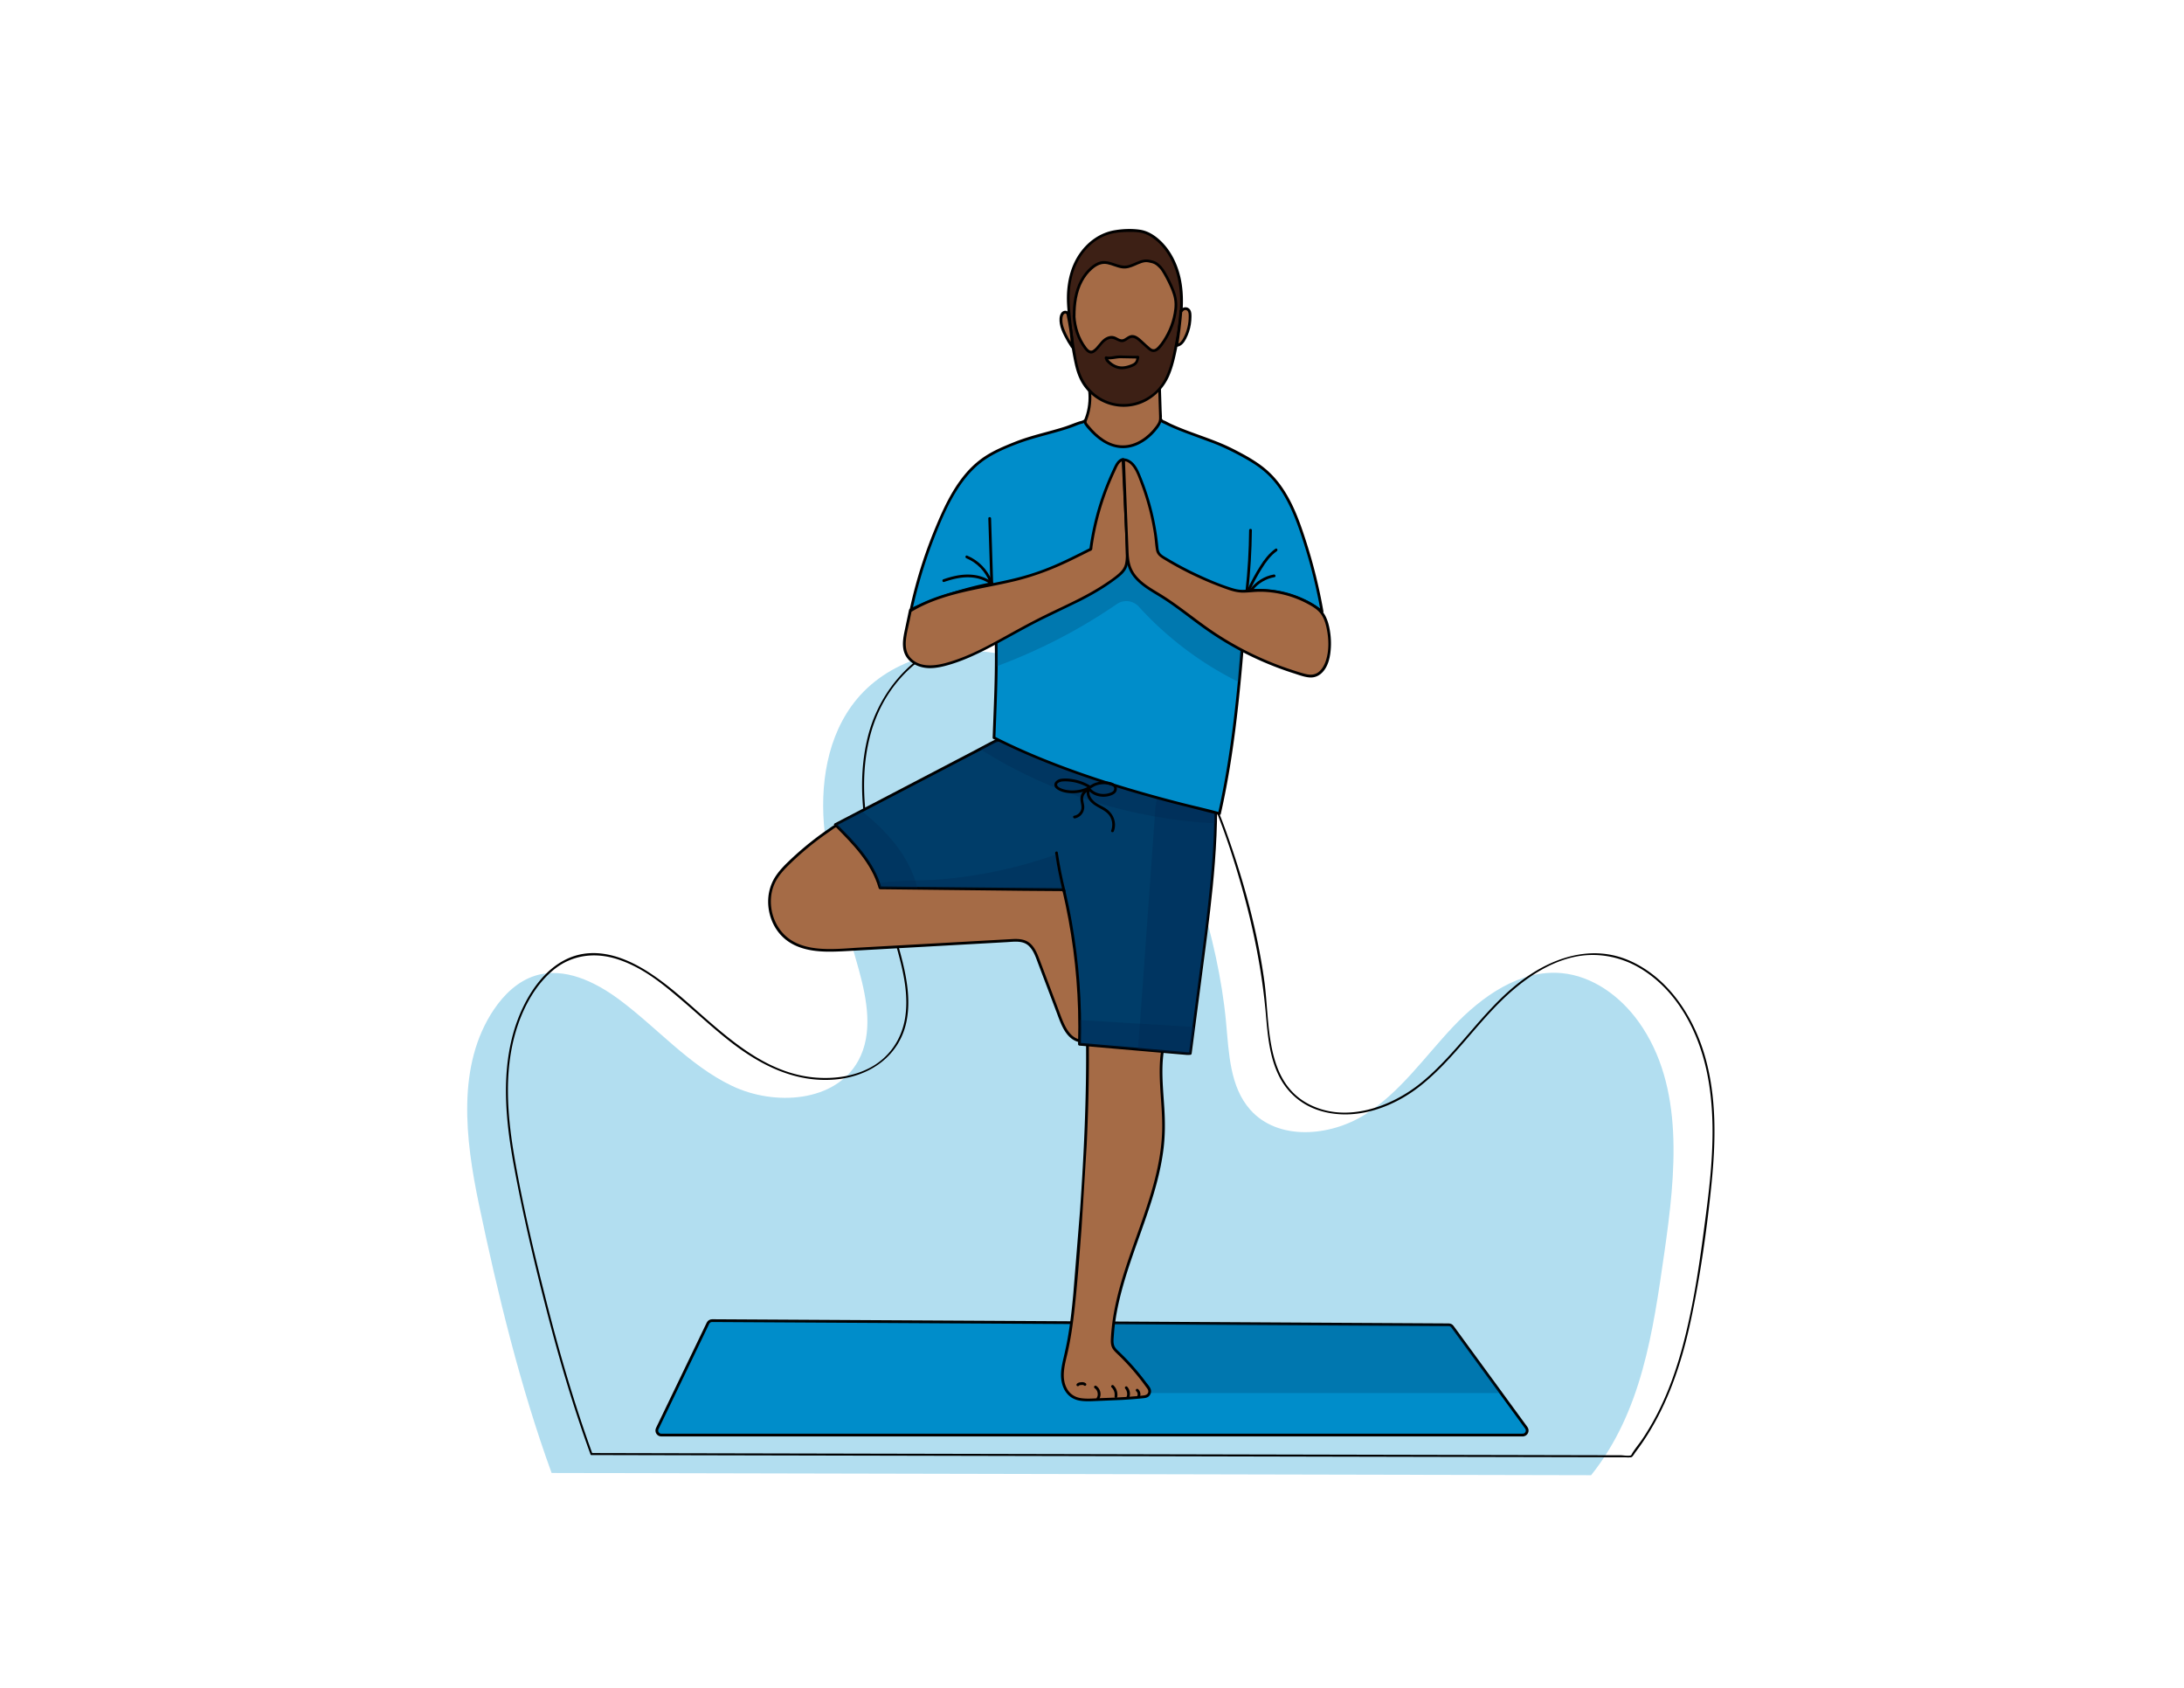
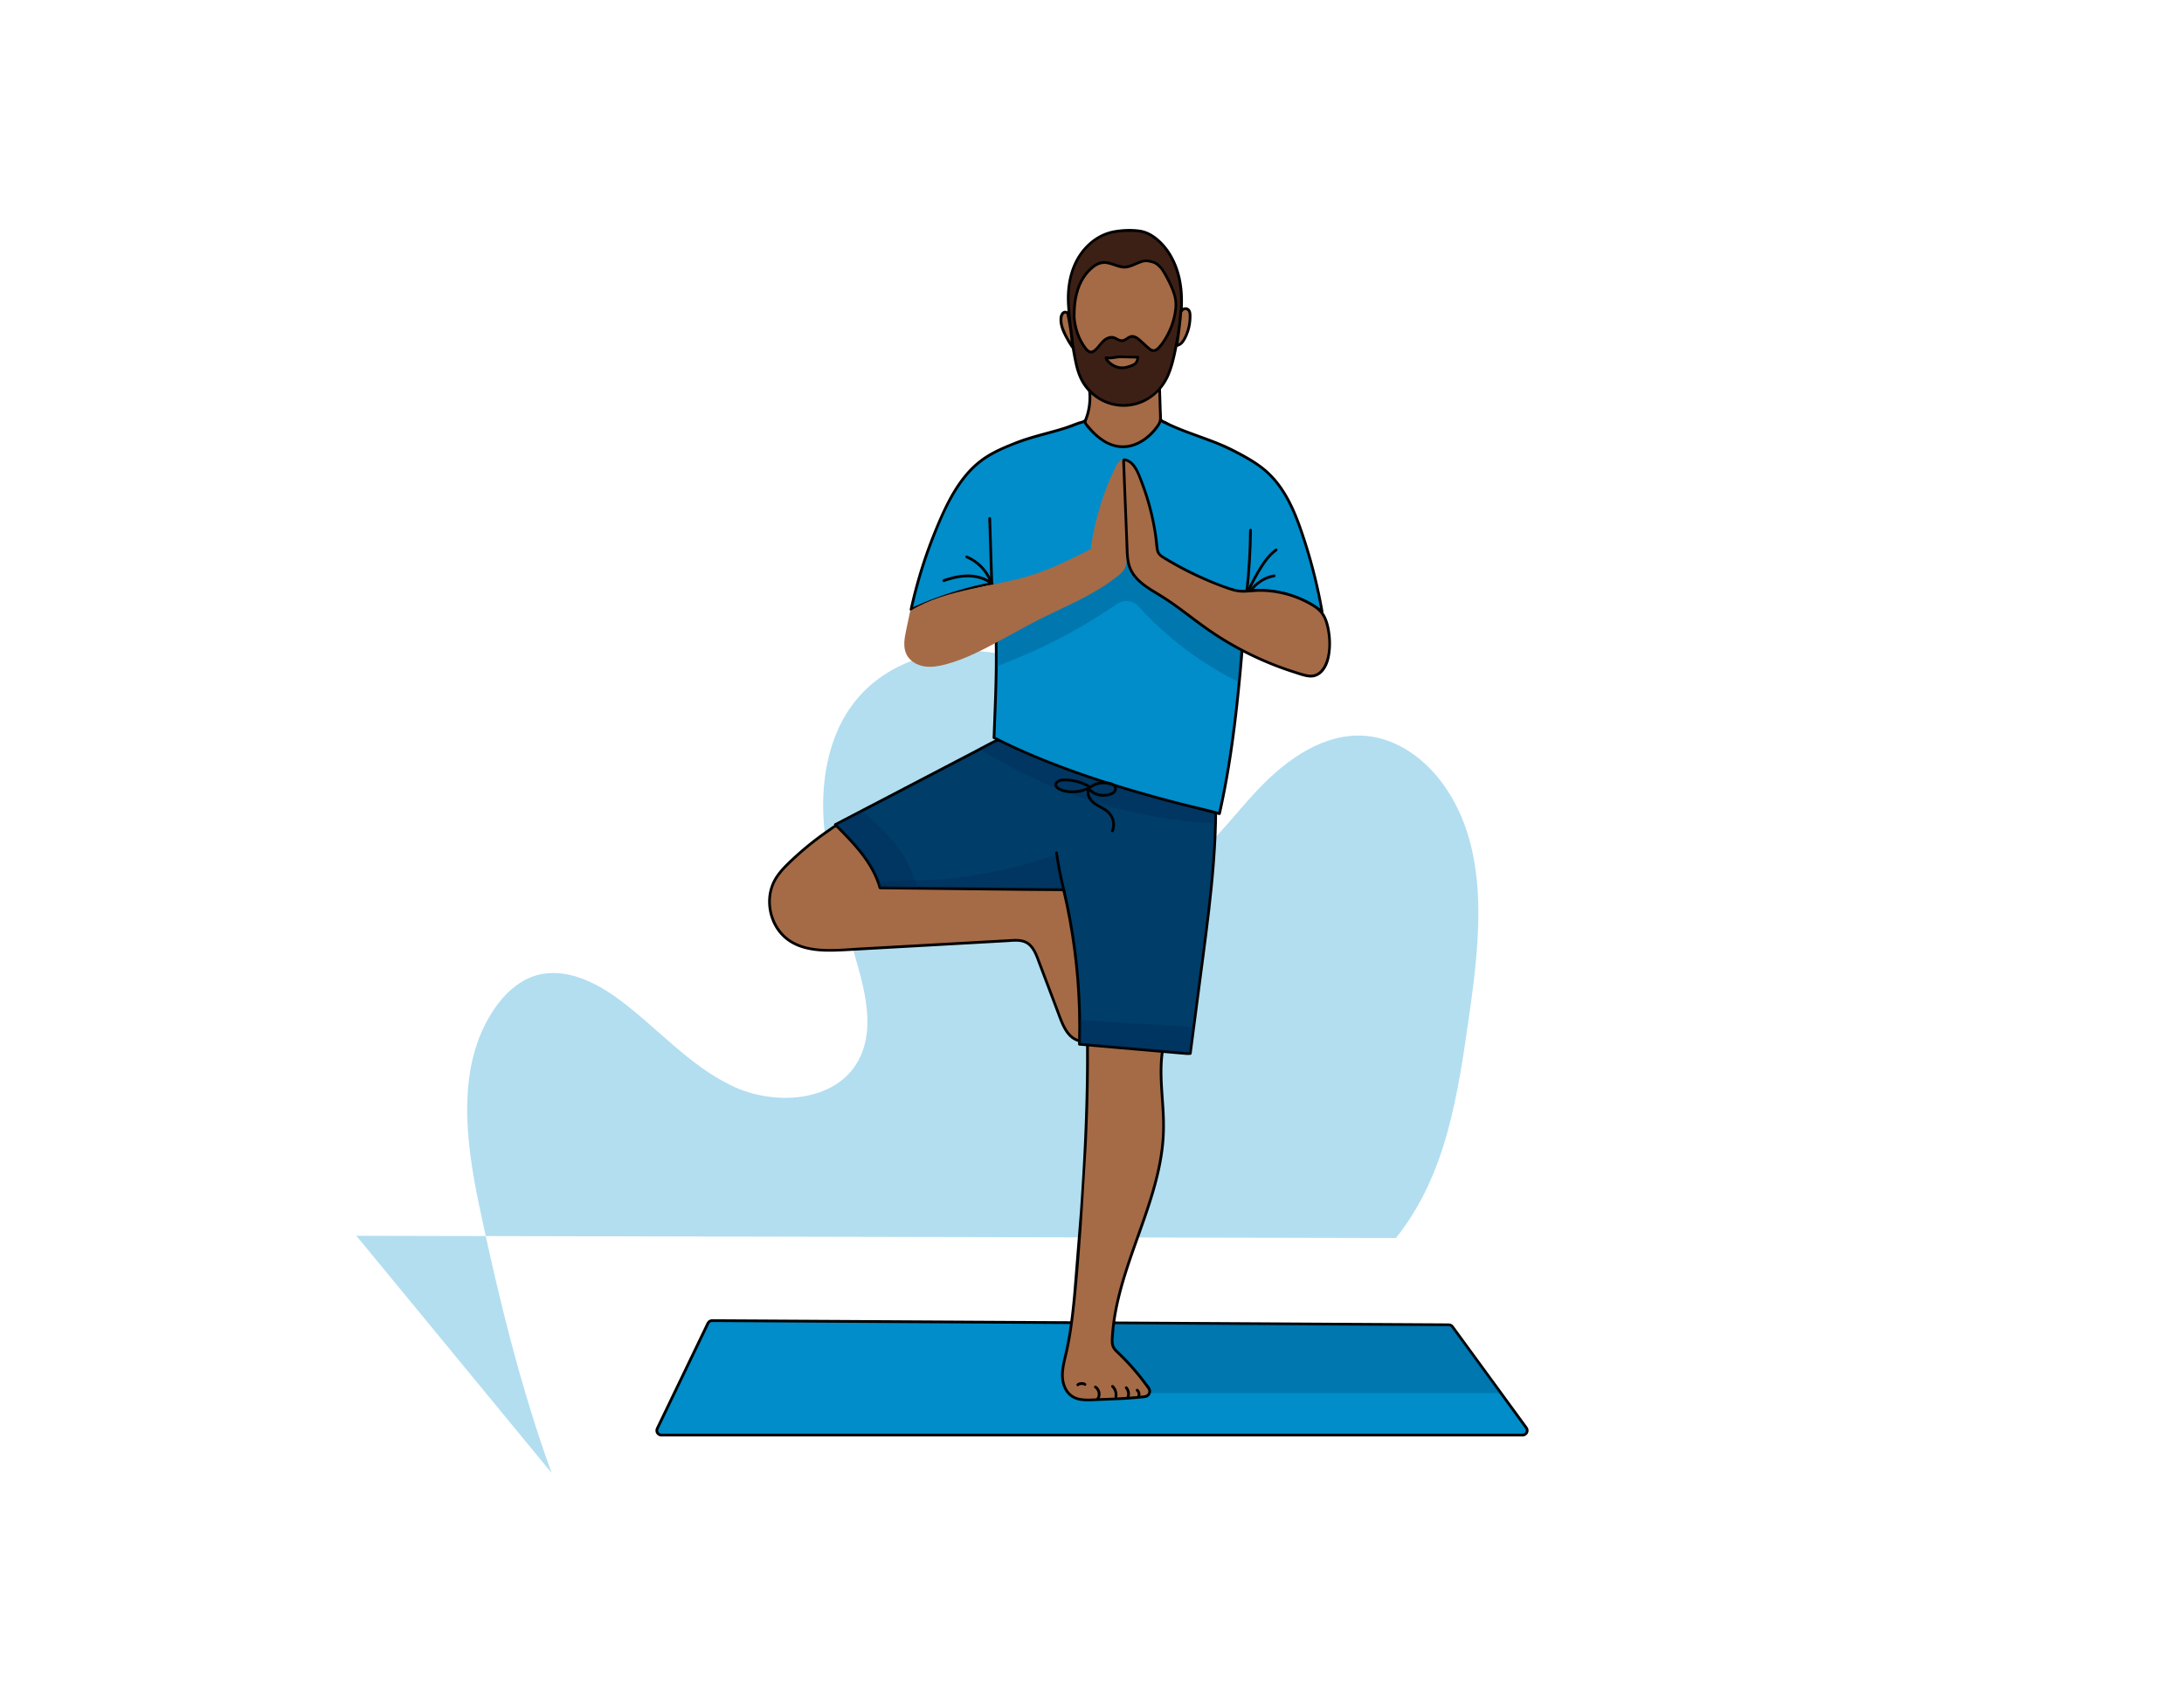
<svg xmlns="http://www.w3.org/2000/svg" viewBox="0 0 792 612">
  <style>.K{fill:#a56b46}.L{opacity:.27}.M{fill:#00244b}.N{fill:#003d69}</style>
-   <path d="M200.03 534.08c-11.3-31.03-19.58-65.03-26.34-97.35-4.97-23.79-8.15-50.53 5.42-70.69 3.68-5.46 8.71-10.32 15.01-12.27 10.45-3.24 21.61 2.12 30.4 8.64 13.81 10.25 25.36 23.85 40.87 31.29s37.59 5.98 45.86-9.1c5.41-9.86 3.2-22.02.23-32.87-4.52-16.51-10.48-32.75-12.4-49.76s.74-35.42 11.71-48.55c12.49-14.95 34.19-20.34 53.18-15.98s35.22 17.31 46.65 33.08 18.52 34.27 24.13 52.92c4.65 15.45 8.39 31.23 9.87 47.29 1.03 11.12 1.36 23.33 8.78 31.67 10.04 11.29 28.82 9.77 41.61 1.72 12.78-8.05 21.6-20.91 31.98-31.88 10.38-10.98 24.17-20.75 39.22-19.4 11.36 1.02 21.42 8.43 28.05 17.71 16.73 23.4 13.39 55.09 9.31 83.56-4.17 29.08-8.25 57.84-26.57 80.79l-376.98-.81z" fill="#b2def0" />
-   <path d="M214.82 527.08c-6.38-17.55-11.65-35.49-16.27-53.58s-8.66-34.96-11.78-52.64c-2.81-15.96-4.34-33.09.88-48.74 2.53-7.59 6.71-15.13 12.92-20.32 7.04-5.87 15.89-6.69 24.37-3.65s14.92 8.28 21.39 13.76c6.31 5.34 12.33 11.03 18.88 16.09 10.95 8.46 23.43 14.62 37.6 13.42 12.63-1.06 23.65-8.59 26.02-21.59 1.46-7.99-.2-16.25-2.26-23.98-2.4-9.03-5.31-17.91-7.78-26.91-4.6-16.8-7.71-34.56-3.35-51.76 3.94-15.55 14.26-28.05 29.31-33.91s30.76-4.72 44.96 1.41 26.84 17.51 35.97 30.45c10.34 14.66 17 31.56 22.28 48.61 5.5 17.74 9.51 35.72 11.11 54.23.64 7.44 1.31 15.2 4.65 22 2.86 5.83 7.73 10.27 13.88 12.41 12.85 4.47 27.02-.44 37.28-8.5 12.88-10.12 21.54-24.46 33.97-35.05 6.28-5.35 13.57-9.93 21.7-11.78s16.75-.38 24.05 3.93c13.91 8.21 21.72 23.75 24.66 39.16 3.03 15.87 1.68 32.27-.36 48.17-2.12 16.54-4.32 33.3-8.61 49.44-2.06 7.74-4.68 15.36-8.16 22.58a93.34 93.34 0 0 1-6.46 11.34c-1.14 1.7-2.48 3.29-3.59 5-.11.16-.53.96-.61 1-.84.39-2.78 0-3.68 0l-9.08-.02-32.14-.07-46.3-.1-55.24-.12-58.96-.13-57.47-.12-50.76-.11-38.72-.08-21.76-.05h-2.83c-.47 0-.54.72-.07.72l11.89.03 32.04.07 46.56.1 55.77.12 59.81.13 58.22.13 51.01.11 38.63.08 20.9.05c.56 0 1.24.11 1.79 0 .1-.02.23.03.32 0 .1-.03.19-.03.29-.08.41-.19 1.13-1.43 1.41-1.8.73-.96 1.44-1.94 2.13-2.93 9.29-13.35 14.51-28.93 17.9-44.71s5.85-32.98 7.52-49.52c1.56-15.53 1.96-31.68-2.49-46.8-4.12-13.97-12.88-27.53-26.42-33.88-14.56-6.83-29.87-1.28-41.72 8.25-12.94 10.41-21.68 25.01-34.52 35.53-11.13 9.12-28.11 15.14-41.67 7.45-15.2-8.63-13.28-29.37-15.34-44.23-2.53-18.27-7.48-36.34-13.68-53.7-10.65-29.84-29.47-60.4-61.41-70.41-13.74-4.31-29.03-3.7-42.15 2.42s-22.95 18.67-26.57 33.28c-4.08 16.42-1.5 33.35 2.76 49.44 2.44 9.21 5.38 18.27 7.92 27.45 2.27 8.22 4.33 17.07 2.75 25.61-1.39 7.5-5.86 13.82-12.62 17.39-5.91 3.11-12.81 4.06-19.41 3.58-16.04-1.16-28.71-11.42-40.35-21.61-6.3-5.52-12.5-11.29-19.48-15.95-6.49-4.33-14.15-7.92-22.13-7.58-15.48.66-24.82 16.78-28.29 30.15-3.98 15.33-2.28 31.6.54 46.97 3.31 18.01 7.57 35.92 12.17 53.64s9.54 34.3 15.62 51.02c.16.44.82.13.66-.31z" />
+   <path d="M200.03 534.08c-11.3-31.03-19.58-65.03-26.34-97.35-4.97-23.79-8.15-50.53 5.42-70.69 3.68-5.46 8.71-10.32 15.01-12.27 10.45-3.24 21.61 2.12 30.4 8.64 13.81 10.25 25.36 23.85 40.87 31.29s37.59 5.98 45.86-9.1c5.41-9.86 3.2-22.02.23-32.87-4.52-16.51-10.48-32.75-12.4-49.76s.74-35.42 11.71-48.55c12.49-14.95 34.19-20.34 53.18-15.98c4.65 15.45 8.39 31.23 9.87 47.29 1.03 11.12 1.36 23.33 8.78 31.67 10.04 11.29 28.82 9.77 41.61 1.72 12.78-8.05 21.6-20.91 31.98-31.88 10.38-10.98 24.17-20.75 39.22-19.4 11.36 1.02 21.42 8.43 28.05 17.71 16.73 23.4 13.39 55.09 9.31 83.56-4.17 29.08-8.25 57.84-26.57 80.79l-376.98-.81z" fill="#b2def0" />
  <path d="M552.17 520.35H239.84c-1.22 0-2.02-1.27-1.49-2.37l18.39-38.2c.28-.57.86-.94 1.49-.93l148.95.84 118.21.68c.52.01 1.01.26 1.31.68l17.58 24.05 9.22 12.62c.8 1.09.02 2.63-1.33 2.63z" fill="#008dca" stroke="#000" stroke-miterlimit="10" />
  <path d="M544.28 505.1H395.89v-25.41h11.29l118.21.68c.52.01 1.01.26 1.31.68l17.58 24.05z" class="L N" />
  <path d="M391.15 377.16c.83.84 2.38.34 3-.66s.59-2.26.54-3.44l-1.07-23.43c-.45-9.84-.98-20-5.33-28.83-.23-.46-.48-.94-.91-1.22-.49-.32-1.11-.34-1.69-.35a1187.89 1187.89 0 0 0-60.58.82c-.95.04-1.96.06-2.8-.4-1.04-.57-1.56-1.75-2.04-2.83-2.46-5.5-5.72-10.64-9.65-15.21-1.57-1.83-4.07-3.71-6.15-2.5l-1.7.52c-5.83 3.79-11.3 8.14-16.32 12.96-2.05 1.97-4.04 4.04-5.43 6.52-4.06 7.24-1.58 17.43 5.35 22.01 5.91 3.9 13.54 3.65 20.61 3.25l59.88-3.35c1.68-.09 3.44-.17 4.97.52 2.51 1.13 3.71 3.96 4.69 6.53l7.9 20.87c1.31 3.46 3.07 7.35 6.63 8.34l.1-.14z" class="K" />
  <path d="M390.8 377.52c.73.67 1.74.71 2.62.28 1.06-.52 1.57-1.58 1.73-2.71.19-1.4 0-2.86-.06-4.27l-.22-4.74-.87-18.9c-.28-5.64-.68-11.31-1.91-16.84-.61-2.73-1.44-5.42-2.54-7.99-.45-1.05-.91-2.56-1.92-3.21-1.07-.69-2.73-.43-3.94-.44-12.76-.13-25.52-.06-38.27.22l-19.07.57c-1.34.05-3.11.38-4.22-.58-.96-.83-1.38-2.24-1.9-3.36a62.26 62.26 0 0 0-4.05-7.33c-1.51-2.35-3.19-4.6-5-6.73-1.42-1.67-3.61-3.71-6.01-3.2-.35.08-.66.25-.99.37s-.69.21-1.04.32c-.95.29-1.72.92-2.54 1.48-2.41 1.64-4.75 3.37-7.02 5.19s-4.52 3.77-6.67 5.79c-2 1.88-3.99 3.83-5.53 6.11-2.49 3.68-3.31 8.18-2.54 12.54s2.95 8.17 6.34 10.79c4.05 3.12 9.27 4.04 14.26 4.17 2.76.07 5.52-.08 8.27-.23l9.48-.53 19.21-1.07 19.09-1.07 9.61-.54c2.69-.15 5.81-.67 7.96 1.35 1.81 1.7 2.59 4.25 3.45 6.51l3.38 8.93 3.33 8.81c.87 2.31 1.68 4.7 3.03 6.78 1.12 1.73 2.64 3.18 4.65 3.77.23.07.43-.05.56-.23l.1-.14c.38-.52-.49-1.02-.86-.5l-.1.14.56-.23c-2.13-.62-3.56-2.34-4.6-4.22-1.25-2.25-2.05-4.74-2.96-7.14l-6.49-17.16c-.79-2.09-1.61-4.3-3.23-5.91-1.86-1.85-4.34-2.01-6.82-1.87l-18.43 1.03-36.93 2.06c-9.46.53-22.08 2.35-28.67-6.27-2.53-3.31-3.74-7.56-3.44-11.7.15-2.07.71-4.13 1.68-5.97 1.26-2.39 3.12-4.39 5.04-6.26a107.39 107.39 0 0 1 13.09-10.89l1.7-1.18c.57-.39 1.18-.91 1.8-1.22.49-.24 1.09-.3 1.6-.49.38-.14.72-.34 1.14-.38.63-.06 1.27.14 1.83.42 1.12.56 2.04 1.45 2.85 2.39 3.57 4.14 6.56 8.79 8.9 13.72.52 1.1.94 2.31 1.68 3.29s1.75 1.41 2.95 1.49c1.4.09 2.83-.07 4.23-.12l4.74-.16a1194.99 1194.99 0 0 1 36.9-.63l9.23.02 4.74.04 2.19.03c.73.03 1.29.16 1.7.81.74 1.16 1.23 2.56 1.71 3.84s.89 2.57 1.25 3.88c.73 2.66 1.23 5.39 1.59 8.12.73 5.63.9 11.32 1.16 16.99l.84 18.44c.06 1.28.3 2.78-.19 4-.34.86-1.58 1.78-2.44.99-.47-.43-1.18.27-.71.71z" />
  <path d="M394.34 377.76c.27 28.19-1.73 58.15-4.17 86.23-.78 9.01-1.58 18.05-3.62 26.86-.64 2.78-1.41 5.58-1.27 8.43s1.38 5.83 3.86 7.24c1.99 1.13 4.42 1.09 6.71 1.02 6.44-.21 12.9-.42 19.3-1.12a1.95 1.95 0 0 0 1.39-3.05c-3.25-4.63-6.96-8.94-11.05-12.85-.74-.7-1.51-1.42-1.89-2.37-.35-.87-.33-1.83-.28-2.77 1.32-26.14 18.11-49.77 18.59-75.94.19-10.17-2.12-20.47-.04-30.43-2.51.19-5.03.38-7.54.25" class="K" />
  <path d="M393.84 377.76c.1 10.13-.1 20.27-.48 30.39s-.99 20.59-1.71 30.88l-2.45 30.34c-.48 5.17-1.05 10.33-1.94 15.44-.44 2.54-.99 5.06-1.58 7.58-.55 2.37-1.08 4.83-.87 7.28.16 1.89.74 3.79 1.89 5.31 1.26 1.68 3.06 2.63 5.12 2.93 2.33.34 4.75.11 7.1.03l7.88-.34c2.62-.15 5.25-.35 7.86-.62.86-.09 1.62-.24 2.19-.95a2.48 2.48 0 0 0 .49-2.13c-.25-.99-1.13-1.89-1.73-2.69a83.68 83.68 0 0 0-2.17-2.8 83.95 83.95 0 0 0-4.74-5.4c-.84-.88-1.7-1.74-2.58-2.59-.79-.76-1.74-1.53-2.09-2.61-.38-1.14-.19-2.44-.11-3.61s.18-2.24.31-3.35c.52-4.45 1.46-8.84 2.62-13.16 2.34-8.7 5.59-17.11 8.53-25.61s5.55-17.02 6.6-25.91c.56-4.76.54-9.51.25-14.29-.31-5.08-.82-10.16-.67-15.26.08-2.5.33-5 .83-7.45.06-.29-.14-.66-.48-.63-2.51.19-5.02.37-7.54.25-.64-.03-.64.97 0 1 2.52.12 5.03-.06 7.54-.25l-.48-.63c-2.03 9.87.1 19.87.03 29.81-.06 8.84-2.05 17.51-4.67 25.91s-5.89 16.72-8.62 25.15c-2.69 8.31-4.89 16.87-5.32 25.62-.06 1.13-.04 2.27.47 3.3.45.9 1.21 1.59 1.93 2.28 1.73 1.66 3.4 3.38 4.98 5.18s3.1 3.65 4.52 5.57l.97 1.33c.3.42.67.83.69 1.37.05 1.07-.85 1.46-1.75 1.56-5.15.55-10.32.78-15.49.96-2.36.08-4.84.36-7.19 0-2.18-.33-3.95-1.46-5.03-3.4-2.34-4.22-.65-9.17.31-13.52 1.08-4.91 1.8-9.89 2.36-14.88 1.11-9.93 1.84-19.92 2.59-29.89l1.87-30.21c.47-10.08.76-20.04.8-30.07l-.02-7.2c0-.64-1.01-.64-1 0h0z" />
  <path d="M396.98 503.37c.54.35.9.92 1.04 1.58.04.2.05.25.06.45v.27.13.05s0-.04 0 0c-.06.38-.15.63-.35.95-.15.23-.05.55.18.68.24.14.54.05.68-.18 1-1.57.46-3.81-1.09-4.8-.23-.15-.55-.05-.68.18-.14.24-.05.54.18.68h0zm6.11-.33c.23.22.38.41.55.67s.29.53.39.81c.05.14.09.29.12.44a2.16 2.16 0 0 1 .06.4l.01.46-.01.26c0 .09-.01.13-.02.18-.04.27.07.54.35.62.24.07.57-.08.62-.35.25-1.52-.24-3.1-1.36-4.19-.46-.45-1.17.26-.71.71h0zm4.95.48c.16.17.29.37.42.63.01.03.03.06.04.09s.01.03 0 0l.02.05.07.19.11.42c0 .03.01.07.02.1.01.08 0-.07 0 .02 0 .07.01.13.02.2v.43.1c0-.05 0-.01 0 .02-.01.07-.02.13-.04.2a2.16 2.16 0 0 1-.14.43c-.1.25.11.55.35.62.28.08.52-.1.62-.35.5-1.3.17-2.82-.75-3.84-.18-.2-.52-.18-.71 0-.2.2-.18.51 0 .71h0zm3.98.91a1.89 1.89 0 0 1 .2.2c.01.02.03.03.04.05-.08-.09-.03-.04-.01-.01.03.04.05.08.08.12s.05.08.07.12c0 .02.02.04.03.06.03.07 0 .03 0-.02.02.09.06.18.09.27l.03.12c0 .01.02.12 0 .03-.01-.08 0 0 0 .01 0 .09.01.19 0 .28 0 .05-.01.1-.01.14 0-.04.02-.1 0-.02 0 .02 0 .04-.01.06-.02.1-.05.19-.09.29a.51.51 0 0 0 .35.62c.28.06.52-.09.62-.35.35-.91.06-2.04-.67-2.68-.2-.17-.52-.21-.71 0-.17.19-.21.52 0 .71h0zm-20.72-2.05c.05-.07 0 .02-.01.02l.05-.05s-.09.06-.02.01a.3.3 0 0 1 .08-.04c.01 0 .09-.04.02-.01s.01 0 .03 0c.05-.02.09-.03.14-.04l.31-.06c.08-.01-.01 0-.02 0h.08a.88.88 0 0 0 .17-.02l.31-.01h.15.1c-.03-.01-.09-.02-.02 0 .03 0 .27.09.28.08-.01.01-.1-.05 0 0 .02.01.04.02.06.04.01 0 .08.05.03.01-.06-.04.03.03.04.03.19.18.52.21.71 0 .18-.19.21-.52 0-.71-.47-.42-1.09-.51-1.69-.45s-1.28.14-1.66.7c-.15.22-.05.56.18.68a.51.51 0 0 0 .68-.18h0z" />
  <path d="M440.88 293.03l-.01 1.62-.08 3.91c-.42 16.94-2.63 33.8-4.84 50.61l-2.71 20.68-.33 2.53-1.16 8.84-.1.73-.64.09-18.34-1.59-21.21-1.84c.08-2.92.11-5.84.07-8.76-.19-15.9-2.14-31.78-5.81-47.26-.21 0-.42 0-.63-.01l-52.38-.5-13.58-.18a23.43 23.43 0 0 0-.53-1.68c-2.88-8.32-9.4-14.97-15.68-21.23l9.51-4.97 42.92-22.4 5.73-2.99 1.15-.24.41-.09 57.4 18.78 18.65 5.77 2.19.18z" class="N" />
  <path d="M440.38 293.03c0 11.64-.97 23.27-2.27 34.83-1.3 11.62-2.91 23.2-4.43 34.78l-2.53 19.31.37-.48c-.9.13-1.8-.04-2.7-.12l-3.97-.34-8.07-.7-16.2-1.4-9.11-.79.5.5c.4-14.71-.67-29.45-3.23-43.95-.72-4.09-1.57-8.16-2.52-12.21-.05-.21-.27-.37-.48-.37l-52.18-.5-14.41-.19.48.37c-2.65-9.34-9.65-16.46-16.34-23.13l-.1.79 27.19-14.19 27.15-14.17 3.34-1.75c.48-.26.97-.33 1.51-.44.4-.09.5.03.92.17l1.81.62 3.62 1.23 14.52 4.85 28.99 9.4 14.64 4.6 7.23 2.23c1.77.55 3.57 1.3 5.42 1.45l1.37.11c.64.05.64-.95 0-1l-1.37-.11c-.72-.06-1.3-.24-2-.45l-7.36-2.26-14.67-4.58-29.26-9.44-14.52-4.84-7.25-2.45c-.52-.18-1.2-.54-1.75-.58-.21-.02-.42.06-.62.1-.46.1-.95.15-1.38.35-2.27 1.09-4.48 2.34-6.71 3.5l-6.95 3.63-13.66 7.13-27.32 14.26-3.41 1.78c-.29.15-.32.57-.1.79 6.56 6.54 13.48 13.53 16.08 22.69.06.21.26.36.48.37l52.18.58 14.41.11-.48-.37c3.36 14.22 5.29 28.77 5.71 43.38.12 4.17.12 8.34 0 12.51 0 .29.24.48.5.5l32.7 2.84 4.66.4c1 .09 1.97.22 2.96.08.23-.03.34-.28.37-.48l4.53-34.54c1.52-11.57 3.01-23.15 3.89-34.79.49-6.51.81-13.05.81-19.58 0-.64-1-.64-1 0z" />
  <g class="L M">
    <path d="M332.71 322.08l-13.58-.18c-2.55-9.12-9.51-16.23-16.21-22.91l9.51-4.97c4.53 3.62 8.78 7.6 12.33 12.17 3.65 4.72 6.54 10.11 7.95 15.89z" />
  </g>
  <path d="M433.16 372.4l-1.41 8.82-.1.73-.64.09-18.34-1.59-21.21-1.84.07-8.76 21.85 1.34 19.53 1.19.25.02z" class="L M" />
  <g class="L M">
    <path d="M440.88 293.03l-.09 5.53c-30.16-1.49-59.89-10.86-85.44-26.94l5.73-2.99 1.56-.33c25.22 8.59 50.57 16.78 76.05 24.55l2.19.18z" />
  </g>
-   <path d="M443.44 289.32l-1.24 5.71-1.33-.38-.08 3.91c-.42 16.94-2.63 33.8-4.84 50.61l-2.71 20.68-.33 2.53.25.02c-.5 3.79-.92 5.32-1.41 8.82l-.1.73-.64.09-18.34-1.59.71-9.26 5.66-78.89.59-3.06.41-2.16.51-2.68 22.89 4.92z" class="L M" />
  <path d="M479.43 221.75c-7.73-5.8-17.71-8.53-27.32-7.45l-.67 8.75-2.07 24.33c-1.37 14.16-3.16 28.35-5.93 41.94l-1.24 5.71-1.33-.38-.65-.18c-6.71-1.59-13.62-3.32-20.59-5.23-19.69-5.39-39.87-12.16-57.4-20.85l-1.77-.89.83-25.87c.06-5.36 0-10.71-.29-16.11-.23-4.59-.62-9.22-1.24-13.94-10.13 1.96-20.01 5.14-29.38 9.45 2.48-11.41 6.13-22.55 10.87-33.22 3.64-8.2 8.19-16.43 15.59-21.5 3.23-2.23 6.89-3.75 10.51-5.26 7.94-3.31 16.07-4.36 24.02-7.67l1.32-.37c2.26-1.13 5.13-4.54 7.98-4.93 3.27-.45 6.58-.09 9.86.26l8.48.93 2.29 3.36c8.63 4.6 17.95 6.49 26.57 11.09 4.02 2.14 8.08 4.31 11.48 7.34 6.34 5.66 9.85 13.79 12.62 21.82a189.16 189.16 0 0 1 7.46 28.87z" fill="#008dca" />
  <path d="M479.68 221.32a39.41 39.41 0 0 0-27.57-7.52c-.29.03-.48.2-.5.5L449 246.05c-1.01 10.55-2.22 21.09-3.93 31.56-.95 5.8-2.05 11.56-3.35 17.29l.62-.35c-4.54-1.3-9.16-2.28-13.73-3.45-5.77-1.48-11.52-3.04-17.24-4.72-11.16-3.27-22.21-6.95-33-11.32-5.99-2.42-11.89-5.07-17.65-7.99l.25.43c.53-14.52 1.3-29.04.45-43.56a176.24 176.24 0 0 0-1.15-12.36c-.04-.34-.28-.55-.63-.48-10.17 1.98-20.08 5.18-29.5 9.5l.73.56a172.25 172.25 0 0 1 7.65-25.46c2.89-7.46 6.1-15.1 10.95-21.52 2.37-3.13 5.2-5.92 8.52-8.04 3.59-2.29 7.66-3.99 11.64-5.46 4.24-1.56 8.63-2.63 12.98-3.85 2.09-.59 4.17-1.21 6.21-1.94.92-.33 1.83-.75 2.76-1.06.41-.13.85-.2 1.25-.35.75-.29 1.42-.86 2.05-1.34.83-.64 1.63-1.32 2.48-1.93.77-.56 1.6-1.11 2.5-1.43 1.08-.38 2.29-.39 3.42-.42 2.62-.06 5.24.24 7.84.53l7.9.87-.43-.25 1.1 1.62c.38.56.73 1.22 1.18 1.74.4.45 1.13.68 1.67.95.83.41 1.66.8 2.5 1.17 1.63.72 3.28 1.38 4.94 2.01l10.11 3.74c3.35 1.31 6.68 2.92 9.9 4.67s6.15 3.49 8.81 5.82c2.45 2.14 4.51 4.7 6.24 7.45 3.55 5.67 5.79 12.07 7.81 18.41 2.59 8.11 4.63 16.4 6.1 24.78.11.63 1.08.36.96-.27a191.47 191.47 0 0 0-6.1-24.78c-2.24-7.02-4.74-14.18-8.99-20.27-2.08-2.99-4.57-5.61-7.5-7.78-3.16-2.34-6.68-4.23-10.18-6.01-7.26-3.69-15.22-5.69-22.6-9.1-.83-.38-1.64-.9-2.49-1.22-.4-.15-.46-.29-.72-.68l-1.66-2.43c-.15-.22-.27-.46-.53-.56-.36-.15-.92-.1-1.3-.15l-1.76-.19-6.42-.7c-2.14-.22-4.35-.43-6.53-.37-1.78.05-3.42.23-4.98 1.12-1.42.82-2.65 1.92-3.95 2.91-.5.38-1.03.82-1.61 1.08-.4.18-.86.24-1.28.38-1.83.6-3.61 1.38-5.46 1.96-1.97.62-3.96 1.17-5.95 1.71-4.05 1.1-8.11 2.18-12.01 3.75-3.64 1.46-7.34 2.99-10.63 5.14-2.93 1.91-5.49 4.31-7.69 7.02-4.59 5.67-7.67 12.39-10.45 19.09a171.58 171.58 0 0 0-7.79 23.36c-.51 1.99-.98 3.99-1.42 6-.1.45.34.75.73.56 9.34-4.28 19.17-7.44 29.26-9.4l-.63-.48c1.88 14.45 1.7 29.03 1.17 43.56l-.47 12.36c0 .17.1.36.25.43 10.25 5.19 20.91 9.51 31.75 13.3 11.21 3.91 22.62 7.26 34.11 10.25l16 4.04c.25.07.56-.09.62-.35 2.32-10.21 4-20.55 5.32-30.93 1.35-10.64 2.34-21.32 3.21-32l1.4-17.93-.5.5a38.61 38.61 0 0 1 27.07 7.38c.52.38 1.02-.48.5-.86z" />
  <path d="m452.98,192.24c-.07,7.4-.51,14.79-1.32,22.14-.07.64.93.63,1,0,.8-7.35,1.24-14.74,1.32-22.14,0-.64-.99-.64-1,0h0Z" />
  <path d="m462.53,198.96c-2.32,1.65-4.05,3.91-5.56,6.3-1.74,2.75-3.29,5.63-4.65,8.59-.27.58.59,1.09.86.5,1.31-2.83,2.78-5.59,4.43-8.23,1.47-2.36,3.13-4.66,5.42-6.29.52-.37.02-1.24-.5-.86h0Z" />
  <path d="M461.93 208.31c-3.41.59-6.48 2.53-8.55 5.29-.39.52.48 1.01.86.5 1.92-2.56 4.81-4.28 7.95-4.83.63-.11.36-1.07-.27-.96h0zM358.4 187.98l.75 23.57c.02.64 1.02.64 1 0l-.75-23.57c-.02-.64-1.02-.64-1 0h0z" />
  <path d="m350.45,202.43c3.79,1.56,6.88,4.74,8.34,8.57.23.6,1.19.34.96-.27-1.6-4.19-4.89-7.56-9.04-9.27-.59-.24-.85.72-.27.96h0Z" />
  <path d="M342.37 211.01c2.87-.98 5.86-1.74 8.92-1.68 1.36.03 2.72.22 4.02.61a12.13 12.13 0 0 1 2.02.8c.58.29 1.28.62 1.69 1.14s1.1-.21.71-.71c-.42-.53-1.11-.88-1.7-1.2-.62-.33-1.28-.61-1.95-.83-1.4-.48-2.89-.73-4.37-.79-3.28-.15-6.53.64-9.61 1.7-.61.21-.35 1.17.27.96h0zm52.77 73.73c-1.6-.93-3.34-1.62-5.16-2.02-1.71-.37-3.61-.59-5.35-.3-1.28.21-2.84 1.46-2.07 2.91.34.64 1.13 1.09 1.76 1.39.77.37 1.59.59 2.44.73a14.11 14.11 0 0 0 5.1-.14c1.68-.35 3.17-1.12 4.67-2.03 1.31-.79 2.99-1.01 4.49-.92 1.08.06 3.58.44 2.92 2.1-.29.72-1.34 1.02-2.02 1.2-.78.21-1.6.27-2.41.2-1.66-.14-3.22-.9-4.26-2.22-.2-.25-.65-.16-.79.1-.69 1.36-.41 2.87.4 4.12.93 1.44 2.35 2.29 3.83 3.1s3.1 1.7 3.96 3.3c.81 1.5.9 3.29.3 4.88-.23.6.74.86.96.27 1.17-3.09-.13-6.38-2.8-8.18-1.41-.96-3.11-1.55-4.38-2.7-1.14-1.03-2.19-2.74-1.4-4.27l-.79.1c1.79 2.26 5.01 3.01 7.72 2.25 1.2-.34 2.59-.95 2.74-2.35.16-1.47-.97-2.3-2.24-2.64-1.49-.39-3.11-.37-4.61-.03-.69.16-1.37.39-1.99.74-.77.43-1.46.94-2.28 1.29-1.66.71-3.49 1.03-5.29.99-.89-.02-1.79-.13-2.65-.36-.75-.21-1.96-.6-2.43-1.28-.71-1.03 1.06-1.57 1.74-1.62 1.03-.08 2.08-.03 3.11.1 2.22.28 4.36 1.03 6.29 2.15.56.32 1.06-.54.5-.86h0z" />
-   <path d="M394.46 285.88c-.92.34-1.7.97-2.18 1.84-.54.98-.55 2.02-.36 3.1s.49 2.2-.06 3.25c-.48.91-1.33 1.54-2.34 1.71-.63.11-.36 1.07.27.96a4.2 4.2 0 0 0 3.41-4.16c-.03-1.16-.57-2.33-.35-3.49.19-1.01.93-1.89 1.89-2.24.6-.22.34-1.19-.27-.96h0z" />
  <g class="L N">
    <path d="M451.44 223.05l-2.07 24.33a121.95 121.95 0 0 1-36.38-27.4c-2.05-2.26-5.44-2.69-7.96-.96-13.57 9.31-28.3 16.91-43.74 22.61.06-5.36 0-10.71-.29-16.11 2.25-3.85 6.43-6.55 10.35-8.92 10.32-6.23 20.75-12.52 32.22-16.2 3.01-.97 6.22-1.75 9.29-1.03 2.61.61 4.85 2.24 7.02 3.81 10.1 7.27 20.64 13.91 31.56 19.87z" />
  </g>
  <path d="m382.63,309.37c.69,4.69,1.62,9.34,2.78,13.94.16.62,1.12.36.96-.27-1.16-4.6-2.09-9.25-2.78-13.94-.09-.63-1.06-.36-.96.27h0Z" />
  <g class="L M">
    <path d="M385.09 322.58l-52.38-.5-13.58-.18a23.43 23.43 0 0 0-.53-1.68c3.71-.64 11.43-.98 12.84-.98 16.32 0 35.94-3.76 51.27-9.35l.33-.17c-.04 3.12.73 6.11 1.35 9.17l.7 3.69z" />
  </g>
  <path d="M330.14 221.23l-1.53 7.25c-.63 2.97-1.22 6.21.17 8.91 1.22 2.36 3.79 3.81 6.41 4.23s5.31-.07 7.87-.76c7.43-2 14.27-5.72 21.03-9.4l8.7-4.74c11.05-6.02 22.27-9.82 32.18-17.57 1.15-.9 2.31-1.86 2.97-3.15.63-1.22.75-2.64.8-4.01.09-2.54-.14-7.33-.27-9.86l-1.23-25.55c-1.32.25-2.11 1.58-2.7 2.78-4.56 9.35-7.62 19.44-9.01 29.75-6.68 3.4-13.4 6.8-20.53 9.13-14.84 4.85-31.41 5.03-44.74 13.15" class="K" />
-   <path d="M329.66 221.09l-1.66 7.88c-.44 2.16-.8 4.4-.37 6.59.86 4.37 5.15 6.62 9.3 6.7 2.5.05 4.99-.54 7.37-1.24s4.67-1.56 6.94-2.53c4.65-1.99 9.1-4.42 13.54-6.84s9.07-5.03 13.73-7.32l13.03-6.31c4.34-2.21 8.59-4.63 12.5-7.54 1.74-1.3 3.72-2.66 4.57-4.75.76-1.87.67-4.02.65-6-.06-4.36-.33-8.71-.54-13.07l-.78-16.12-.19-3.97c-.02-.33-.31-.56-.63-.48-1.98.45-2.82 2.61-3.59 4.26-1.01 2.15-1.94 4.34-2.8 6.56-1.75 4.53-3.16 9.2-4.21 13.94-.6 2.69-1.08 5.4-1.45 8.13l.23-.3c-4.36 2.22-8.73 4.44-13.23 6.36-4.31 1.84-8.73 3.32-13.27 4.46-8.43 2.12-17.08 3.29-25.42 5.76-4.65 1.38-9.19 3.18-13.34 5.7-.55.33-.05 1.2.5.86 11.35-6.87 24.86-8.04 37.5-11.1 6.77-1.64 13.21-4.08 19.5-7.07l4.89-2.4 2.43-1.23c.31-.16.82-.3 1.05-.56.26-.28.22-.88.27-1.24.51-3.52 1.22-7.01 2.11-10.45a96.23 96.23 0 0 1 3.7-11.34c.74-1.88 1.55-3.74 2.41-5.57.64-1.36 1.34-3.42 2.99-3.8l-.63-.48 1.4 29.26c.07 1.87.14 3.74.11 5.6-.02 1.04-.06 2.1-.31 3.12-.29 1.14-.9 2.07-1.73 2.89-1.67 1.63-3.7 2.97-5.64 4.26s-3.9 2.45-5.92 3.56c-4.05 2.23-8.24 4.18-12.4 6.16-4.39 2.09-8.7 4.32-12.97 6.65-8.54 4.65-17.09 9.87-26.57 12.37-4.19 1.11-9.47 1.58-12.64-2.04-1.47-1.69-1.76-3.95-1.58-6.11.2-2.42.85-4.81 1.35-7.19l.79-3.75c.13-.63-.83-.9-.96-.27h0z" />
  <path d="M407.61 166.7c2.16.05 3.99 2.37 4.86 4.36 3.78 8.63 6.18 17.85 7.09 27.23.07.74.14 1.5.5 2.15.43.79 1.23 1.3 2 1.78a121.33 121.33 0 0 0 22.89 10.91c1.53.54 3.1 1.06 4.72 1.2 1.51.13 3.02-.07 4.52-.18 7.37-.53 14.89 1.22 21.29 4.94 1.34.78 2.65 1.66 3.64 2.85 1.26 1.51 1.94 3.42 2.38 5.34a27.08 27.08 0 0 1 .37 10.07c-.53 3.48-2.44 7.42-5.94 7.78-1.14.12-2.29-.18-3.39-.5-12.35-3.53-24.1-9.12-34.62-16.48-5.66-3.95-10.96-8.41-16.83-12.05-4.31-2.67-9.22-5.23-11.18-9.9-.99-2.35-1.09-4.97-1.18-7.53l-1.24-31.54" class="K" />
  <path d="M407.61 167.2c1.67.08 2.96 1.53 3.78 2.87 1.02 1.66 1.66 3.6 2.35 5.41 1.46 3.86 2.65 7.83 3.56 11.86.46 2.03.85 4.08 1.17 6.14s.39 3.99.74 5.95 1.86 2.77 3.39 3.7a125.85 125.85 0 0 0 5.42 3.08c3.6 1.92 7.3 3.66 11.08 5.22a131.67 131.67 0 0 0 5.82 2.23c1.96.7 3.95 1.25 6.05 1.22s4.11-.33 6.18-.31a36.19 36.19 0 0 1 5.87.53 36.79 36.79 0 0 1 11.24 3.89c1.69.91 3.43 1.94 4.63 3.47s1.79 3.44 2.19 5.3c.81 3.79.96 8.13-.29 11.85-.47 1.41-1.19 2.79-2.3 3.8-1.34 1.23-3 1.43-4.73 1.04-1.96-.45-3.89-1.11-5.8-1.74s-3.79-1.31-5.65-2.04A116.2 116.2 0 0 1 441 229.66c-6.89-4.52-13.13-9.97-20.16-14.28-2.84-1.74-5.84-3.4-8.15-5.85-1.19-1.26-2.14-2.74-2.68-4.41-.62-1.94-.72-3.98-.79-5.99l-1.03-25.72-.23-6.28c-.02-.64-1.02-.64-1 0l1.07 26.58.24 6.55c.1 2.02.32 4.08 1.09 5.97 1.28 3.16 3.89 5.44 6.66 7.31 1.46.99 2.98 1.88 4.48 2.8a91.64 91.64 0 0 1 5.24 3.49c3.51 2.5 6.89 5.16 10.39 7.68 6.71 4.83 13.91 8.96 21.49 12.28 3.75 1.64 7.57 3.09 11.47 4.33 1.9.6 3.91 1.4 5.91 1.53 1.57.1 3.05-.47 4.21-1.53 2.45-2.24 3.18-5.83 3.39-8.99.15-2.12.03-4.26-.31-6.36-.32-1.96-.82-3.95-1.8-5.7s-2.35-2.91-3.95-3.92c-1.7-1.07-3.51-1.96-5.36-2.73-3.73-1.54-7.71-2.47-11.73-2.76-2.03-.15-4.07-.11-6.1.06-1.11.09-2.22.2-3.33.14s-2.21-.32-3.28-.65c-4.1-1.26-8.12-2.97-12.01-4.77s-7.66-3.79-11.33-5.99c-.81-.48-1.72-.94-2.4-1.6-.78-.76-.86-1.76-.96-2.78a89.92 89.92 0 0 0-.86-6.33 89.35 89.35 0 0 0-3.07-12.47c-.65-2.02-1.38-4.02-2.17-5.98-.69-1.7-1.34-3.43-2.51-4.86-.96-1.18-2.26-2.13-3.82-2.21-.64-.03-.64.97 0 1h0z" />
  <path d="M394.98 140.75c.61 3.84.16 7.84-1.26 11.46-.13.34-.28.7-.19 1.05.05.23.2.43.35.61 3.11 4.02 7.32 7.72 12.39 8.12 5.33.42 10.36-3.01 13.45-7.38.41-.58.79-1.18.97-1.86.17-.64.15-1.31.13-1.97l-.32-9.66c0-.17-.01-.35-.1-.51-.24-.45-.9-.37-1.4-.25-2.15.52-4.38.49-6.59.46l-8.85-.11c-2.86-.04-5.75-.08-8.54-.69" class="K" />
  <path d="M394.5 140.88c.47 3.08.26 6.25-.6 9.25-.21.73-.5 1.43-.74 2.15-.21.61-.19 1.16.18 1.7.72 1.05 1.63 2.03 2.51 2.94 3.52 3.62 8.21 6.29 13.4 5.41 2.49-.42 4.81-1.6 6.79-3.14 1.03-.8 1.98-1.71 2.83-2.7s1.72-2.02 2.17-3.22c.53-1.39.26-3.03.21-4.48l-.16-4.95-.07-2.23c-.02-.58.02-1.22-.5-1.61-.38-.28-.89-.26-1.33-.19-.8.13-1.58.33-2.39.41-1.78.17-3.58.11-5.36.09l-5.41-.07c-3.62-.05-7.31.06-10.87-.7-.63-.13-.9.83-.27.96 2.85.61 5.77.67 8.67.71l8.97.11c1.46.02 2.92.03 4.38-.12.67-.07 1.34-.17 2-.31.23-.05.49-.15.74-.13.48.03.36.46.38.84l.3 9.17c.02.65.05 1.3-.14 1.93-.2.66-.61 1.24-1.01 1.8-.72 1-1.54 1.92-2.43 2.76-1.74 1.64-3.81 2.99-6.1 3.7s-4.76.72-7.07-.04-4.33-2.17-6.09-3.81c-.99-.93-1.91-1.93-2.76-2.99-.2-.25-.47-.51-.62-.81-.21-.4.04-.81.19-1.2.28-.75.53-1.51.73-2.29.79-3.01.92-6.15.45-9.23-.1-.63-1.06-.36-.96.27h0z" />
  <path d="M387.58 112.4c-.56-5.71-.1-11.44 2.28-16.66s6.79-9.66 12.29-11.27c2.42-.71 4.97-.86 7.49-.88 1.99-.01 4.02.07 5.88.77 1.06.39 2.03.98 2.95 1.64 5.82 4.21 8.94 11.38 9.74 18.52s-.44 14.33-1.82 21.38c-1.01 5.16-2.2 10.5-5.46 14.63-3.55 4.49-9.45 6.99-15.14 6.42s-10.98-4.19-13.58-9.28c-1.42-2.79-2.05-5.92-2.58-9.01-.92-5.34-1.6-10.71-2.04-16.11" fill="#3d2015" />
  <path d="M388.08 112.4c-.55-5.73-.09-11.68 2.45-16.92 2.09-4.31 5.6-8.07 10.06-9.93 2.68-1.12 5.58-1.41 8.46-1.45 1.49-.02 3-.02 4.47.24s2.8.83 4.05 1.64c4.24 2.77 7.11 7.26 8.7 12 1.81 5.4 1.96 11.15 1.4 16.77-.31 3.13-.85 6.24-1.44 9.33-.51 2.68-1.02 5.37-1.78 7.99s-1.72 5.01-3.22 7.2-3.32 3.79-5.51 5.03c-4.31 2.44-9.51 2.9-14.13 1.12s-8.29-5.64-9.94-10.36c-.95-2.74-1.4-5.63-1.86-8.48-.5-3.12-.92-6.24-1.26-9.38l-.44-4.66c-.05-.64-1.05-.64-1 0 .53 6.46 1.26 13 2.65 19.33.61 2.77 1.52 5.52 3.14 7.88 1.4 2.04 3.23 3.78 5.34 5.09 4.35 2.71 9.67 3.4 14.55 1.84s9.01-5.37 11.17-10.23c1.13-2.55 1.85-5.25 2.44-7.97a159.15 159.15 0 0 0 1.72-9.22c.95-6.12 1.37-12.45 0-18.54-1.14-5.03-3.51-9.93-7.31-13.49-2.06-1.93-4.48-3.48-7.31-3.92-2.99-.46-6.26-.33-9.24.17-5.13.86-9.5 3.93-12.52 8.11-3.39 4.69-4.77 10.52-4.82 16.24-.01 1.52.07 3.05.21 4.56.06.63 1.06.64 1 0h0z" />
  <path d="M389.52 114.64c0-3.43.33-6.9 1.48-10.13s3.14-6.23 5.98-8.16c.72-.49 1.51-.92 2.36-1.1 3.15-.66 6.25 2.13 9.41 1.53 2.38-.44 5.5-2.72 7.84-2.14 1.51.38 2.08.38 3.2 1.32s1.5 1.39 2.26 2.65a45.24 45.24 0 0 1 2.97 5.85c.62 1.48 1.17 3.02 1.35 4.62.13 1.21.06 2.43-.11 3.64-.64 4.71-2.61 9.23-5.63 12.9-.66.8-1.54 1.64-2.57 1.49-.64-.09-1.16-.54-1.64-.97l-2.93-2.64c-.91-.82-1.99-1.69-3.2-1.5-1.27.2-2.2 1.55-3.49 1.57-1.04.01-1.88-.86-2.88-1.16-1.42-.42-2.93.38-3.99 1.41s-1.85 2.33-2.99 3.28c-.29.25-.62.47-1 .54-.9.16-1.69-.59-2.25-1.32-2.61-3.37-3.97-7.58-4.2-11.83" class="K" />
  <path d="m390.02,114.64c0-4.31.53-8.75,2.61-12.6.89-1.64,2.03-3.15,3.45-4.38,1.56-1.36,3.32-2.31,5.44-1.89,1.79.35,3.44,1.23,5.25,1.51s3.22-.27,4.78-.93,3.25-1.58,4.92-1.22c.7.15,1.48.28,2.13.61.7.36,1.33.94,1.87,1.51.59.62,1.02,1.38,1.46,2.12.55.94,1.07,1.91,1.55,2.89.97,1.98,1.94,4.08,2.31,6.27s.02,4.49-.5,6.63c-.48,1.96-1.18,3.87-2.11,5.66s-1.96,3.49-3.3,4.9c-.33.35-.74.72-1.22.86-.57.16-1.06-.09-1.5-.44-.87-.69-1.67-1.49-2.5-2.24-1.29-1.16-2.9-2.9-4.83-2.29-.76.24-1.36.76-2.04,1.15-.93.53-1.65.24-2.52-.25-.74-.42-1.5-.75-2.38-.69s-1.68.41-2.39.9c-1.63,1.14-2.49,3.1-4.13,4.2-1.02.69-1.87-.31-2.45-1.08s-1.12-1.64-1.58-2.51c-.95-1.81-1.61-3.77-1.99-5.78-.19-1-.31-2.02-.37-3.04-.04-.64-1.04-.64-1,0,.25,4.29,1.58,8.56,4.21,12,.53.7,1.19,1.43,2.09,1.63.96.21,1.75-.39,2.41-1.02,1.49-1.43,2.56-3.64,4.69-4.21,1.98-.53,3.35,1.76,5.35.98.8-.31,1.41-.95,2.21-1.26,1.12-.44,2.15.33,2.96,1.03.94.82,1.86,1.68,2.79,2.51.68.61,1.4,1.35,2.36,1.45,2,.21,3.43-2.18,4.39-3.59,2.4-3.53,3.93-7.67,4.39-11.91.26-2.42-.11-4.67-.99-6.93s-1.92-4.37-3.12-6.42c-.87-1.48-1.92-2.89-3.44-3.78-.67-.39-1.42-.55-2.17-.73-.85-.2-1.63-.25-2.49-.08-1.83.37-3.45,1.38-5.22,1.92-1.98.61-3.82-.12-5.69-.75s-3.74-1.03-5.6-.22-3.41,2.28-4.64,3.82c-2.75,3.47-3.96,7.82-4.32,12.17-.1,1.17-.13,2.34-.13,3.51,0,.64,1,.64,1,0h0Z" />
  <path d="M401.31 130.47c1.42 1.82 3.69 3.08 5.99 2.88.8-.07 1.58-.31 2.35-.55.9-.28 1.88-.61 2.41-1.4.38-.55.47-1.24.56-1.9a75.8 75.8 0 0 1-5-.07l-2.29-.02c-1.42.12-2.85.62-4.24.28a.46.46 0 0 0 .19.45" class="K" />
  <path d="M400.96 130.83c1.58 1.96 4.06 3.32 6.63 2.99 1.28-.16 2.77-.56 3.89-1.22s1.49-1.82 1.66-3.09c.04-.27-.26-.5-.5-.5-1.94.04-3.86-.03-5.8-.1-.91-.03-1.79.03-2.68.18-.97.16-1.93.35-2.91.14-.32-.07-.62.14-.63.48a.96.96 0 0 0 .34.8c.47.44 1.18-.27.71-.71l-.04-.1-.63.48c1.87.4 3.74-.34 5.63-.29l6.02.11-.5-.5c-.07.53-.15 1.11-.44 1.57-.27.42-.71.69-1.16.89-1.05.47-2.33.86-3.48.9-2.13.09-4.07-1.13-5.37-2.75-.4-.5-1.11.21-.71.71h0z" />
  <path d="m428.42,112.82c.24-.5.75-.86,1.3-.91s1.12.22,1.44.67c.32.45.38,1.03.4,1.58.12,3.01-.58,6.05-2.01,8.7-.61,1.13-1.53,2.3-2.81,2.41.68-4.17,1.18-8.37,1.52-12.59" class="K" />
  <path d="m428.85,113.07c.34-.62,1.12-.91,1.71-.41.53.45.5,1.31.51,1.94.02,1.35-.13,2.7-.44,4.02s-.76,2.52-1.36,3.69c-.52,1.02-1.28,2.3-2.53,2.45l.48.63c.68-4.22,1.19-8.46,1.54-12.72.05-.64-.95-.64-1,0-.34,4.17-.84,8.33-1.5,12.46-.05.28.13.68.48.63,1.62-.2,2.63-1.48,3.34-2.85.87-1.66,1.48-3.47,1.77-5.33.14-.92.22-1.84.22-2.77,0-.84,0-1.77-.48-2.5-.9-1.34-2.86-1.12-3.6.24-.31.56.55,1.07.86.5h0Z" />
  <path d="m387.09,113.59c-.24-.47-.97-.53-1.42-.24s-.66.83-.78,1.34c-.49,2.13.28,4.34,1.22,6.32.79,1.66,1.71,3.26,2.76,4.79-.06-4.03-.84-8.02-1.61-11.98" class="K" />
  <path d="m387.53,113.33c-.62-.95-1.94-.81-2.6.03-.85,1.07-.8,2.76-.6,4.02.24,1.55.89,3.01,1.59,4.41.74,1.48,1.58,2.9,2.5,4.27.27.4.97.28.96-.26-.07-4.09-.85-8.12-1.63-12.12-.13-.65-1.12-.37-.99.27.77,3.92,1.52,7.85,1.59,11.85l.96-.26c-1.32-1.95-2.55-4.04-3.38-6.24-.41-1.08-.71-2.22-.68-3.39.01-.54.07-1.14.31-1.63.15-.32.75-.94,1.08-.43.36.55,1.25.04.89-.52h0Z" />
</svg>